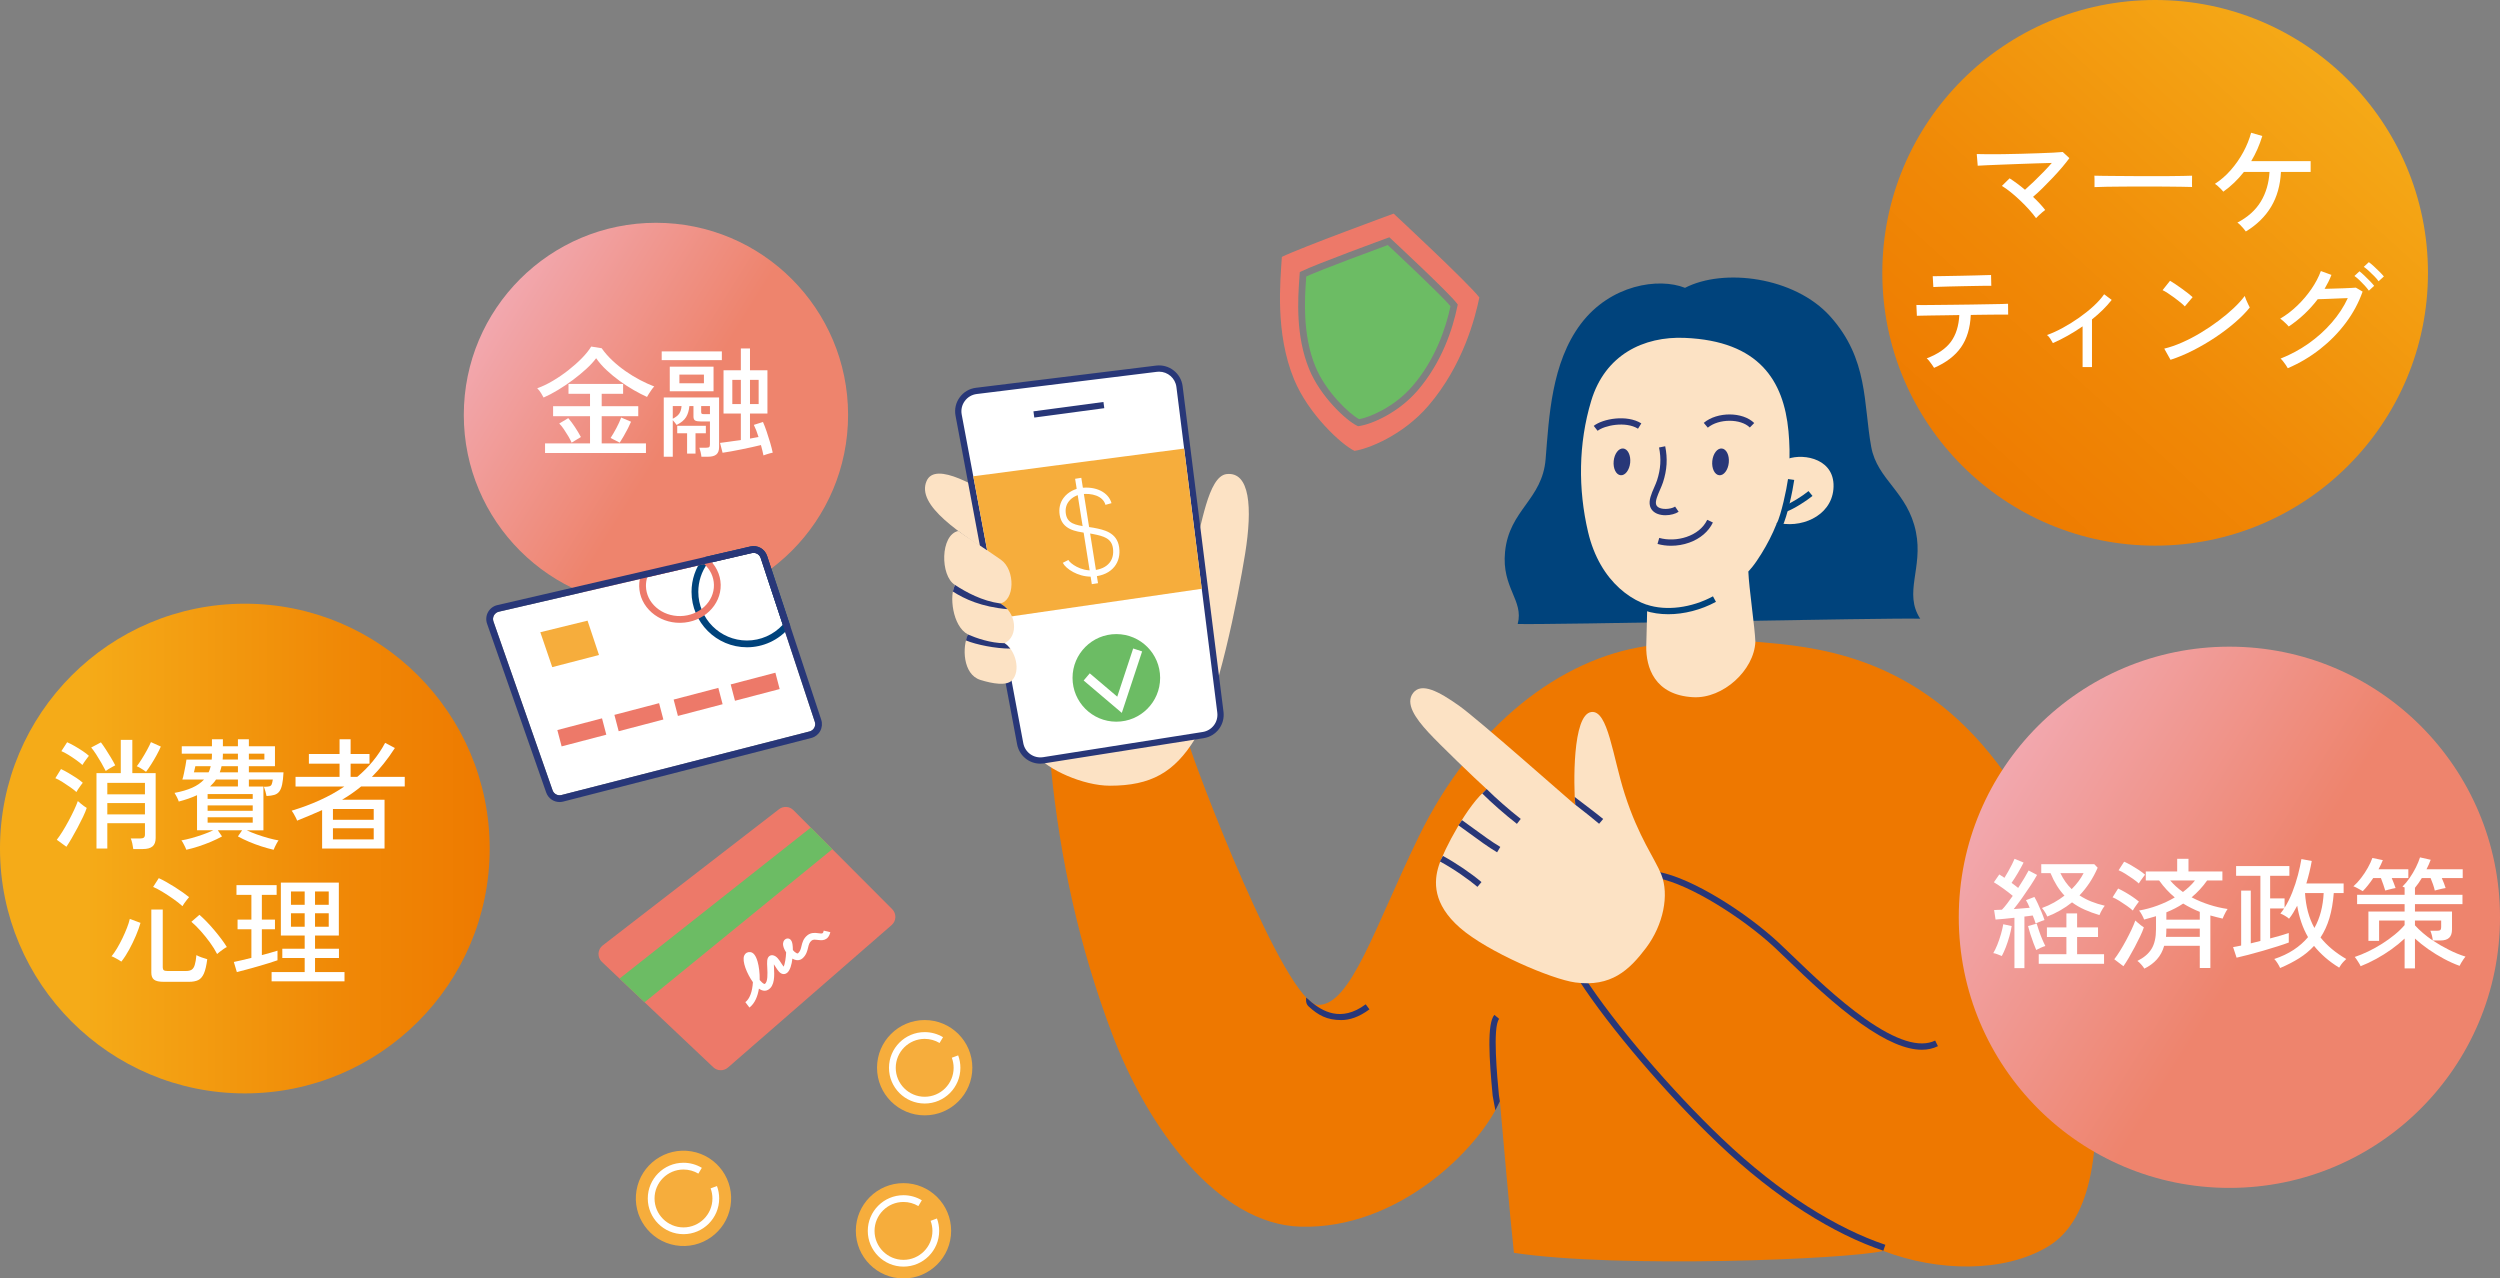
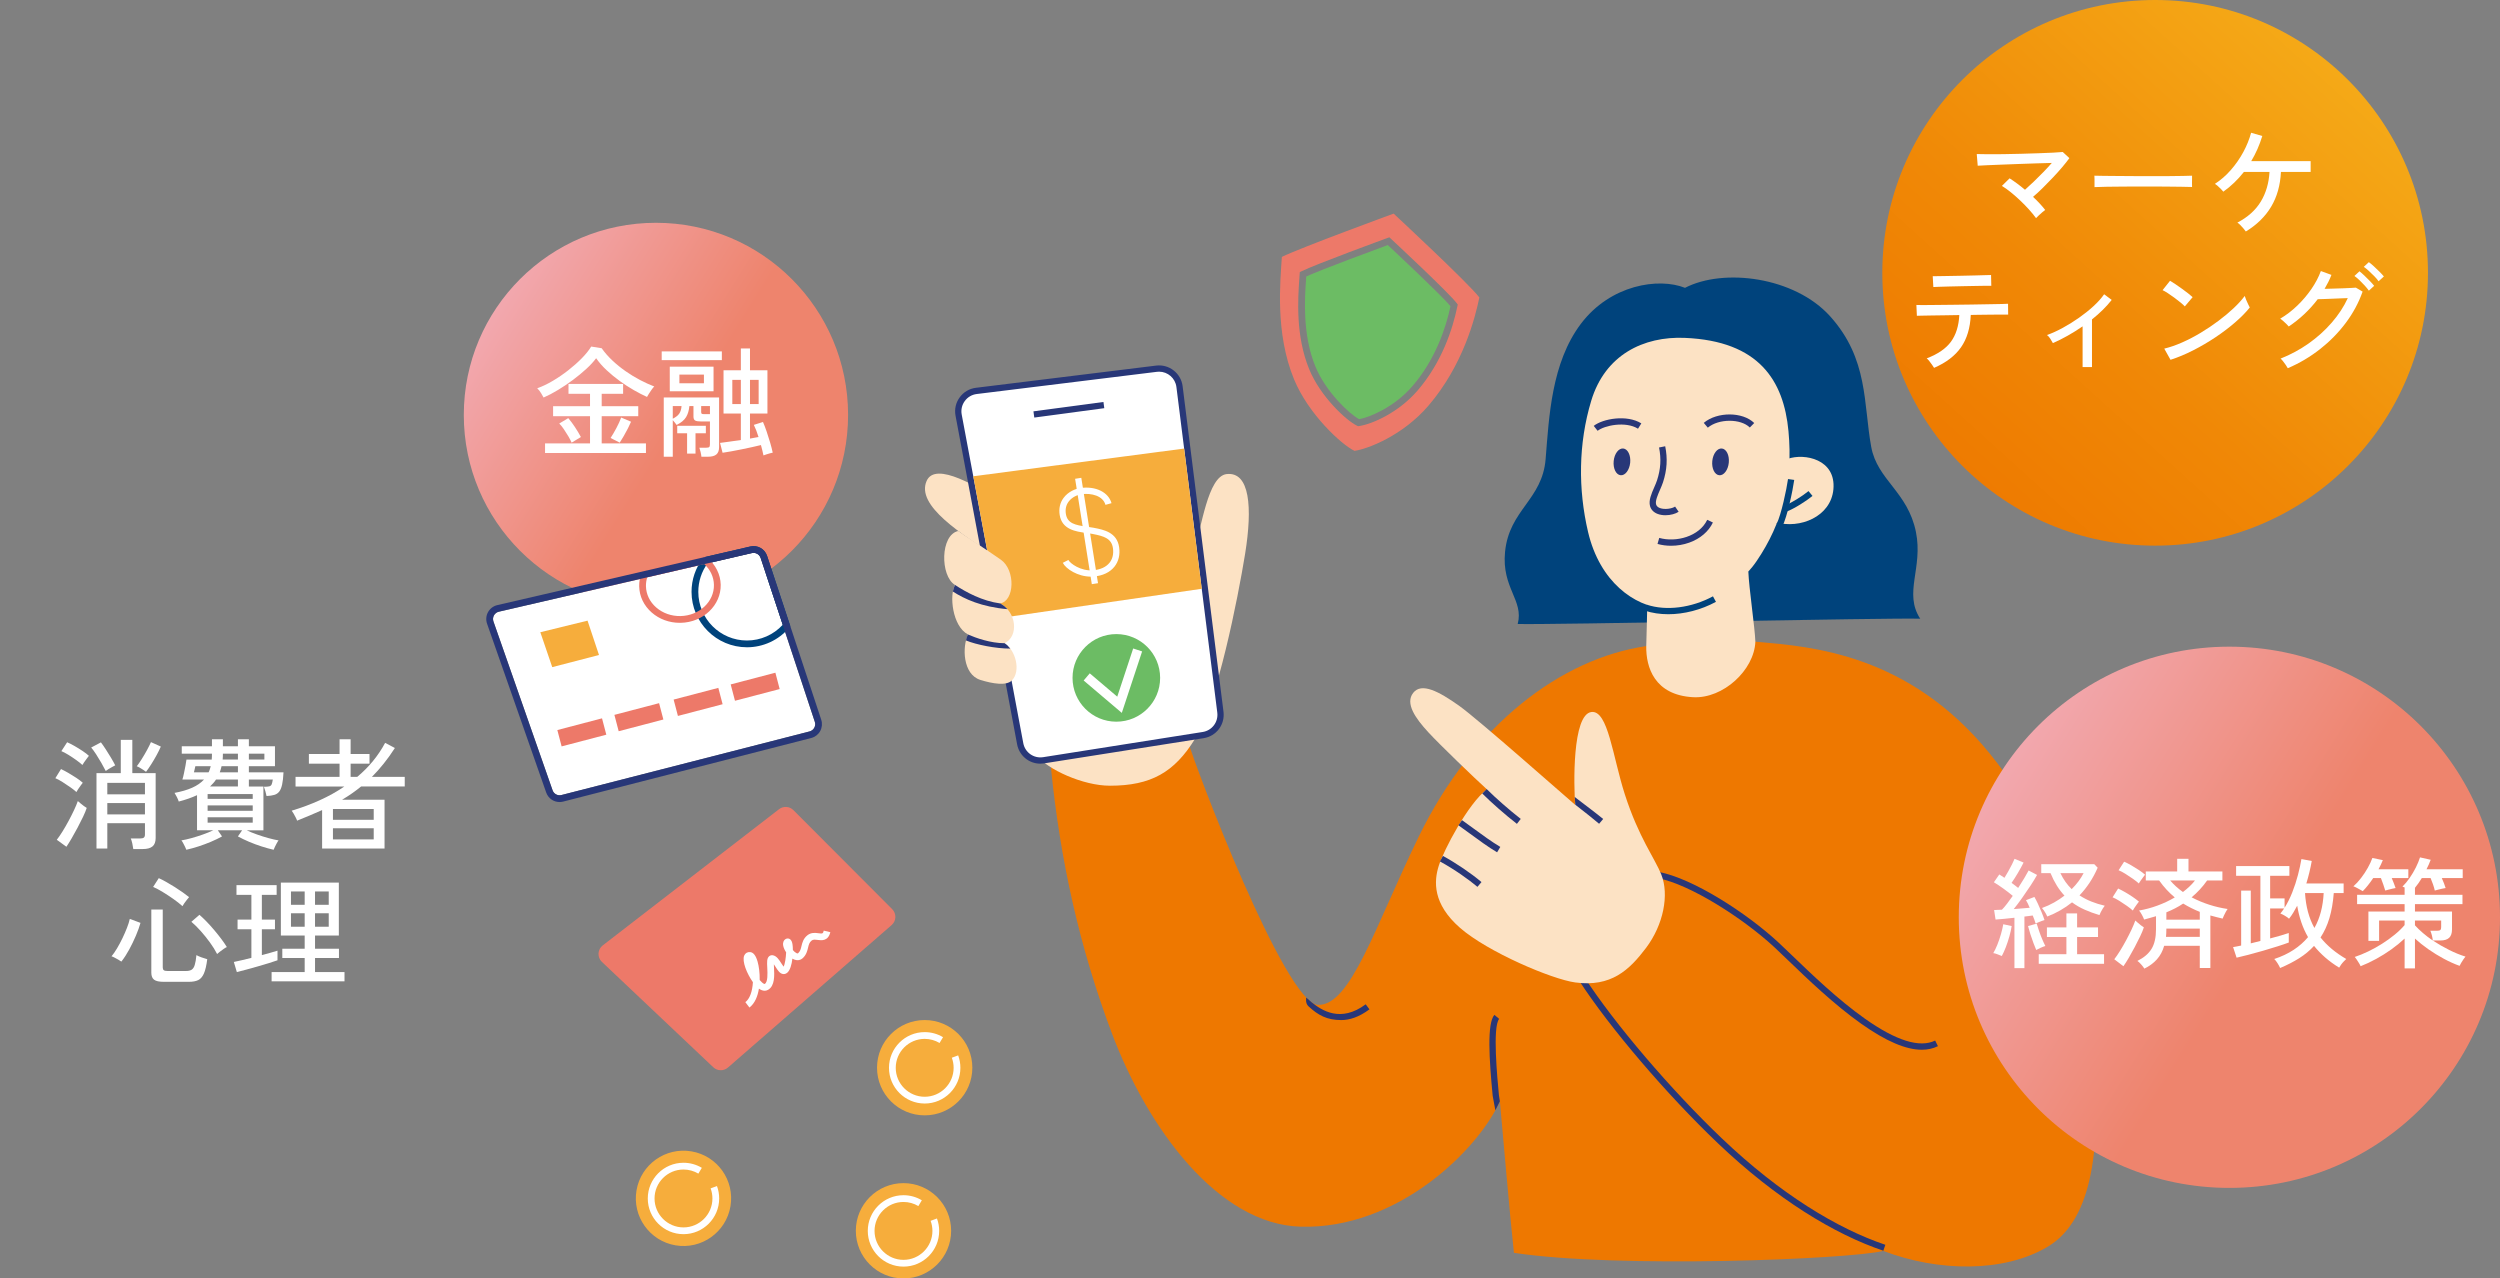
<svg xmlns="http://www.w3.org/2000/svg" xmlns:xlink="http://www.w3.org/1999/xlink" id="_レイヤー_2" width="414" height="211.711" viewBox="0 0 414 211.711">
  <rect x="0" y="0" width="414" height="211.711" fill="#808080" stroke="none" />
  <defs>
    <linearGradient id="_名称未設定グラデーション_141" x1="122.749" y1="77.526" x2="72.911" y2="46.429" gradientUnits="userSpaceOnUse">
      <stop offset=".215" stop-color="#ee846d" />
      <stop offset="1" stop-color="#f3b2c1" />
    </linearGradient>
    <linearGradient id="_名称未設定グラデーション_93" x1="0" y1="140.52" x2="81.093" y2="140.52" gradientUnits="userSpaceOnUse">
      <stop offset=".176" stop-color="#f5ab18" />
      <stop offset=".703" stop-color="#f08806" />
      <stop offset="1" stop-color="#ee7a00" />
    </linearGradient>
    <linearGradient id="_名称未設定グラデーション_3" x1="394.297" y1="3.79" x2="324.825" y2="80.661" gradientUnits="userSpaceOnUse">
      <stop offset=".07" stop-color="#f5ab18" />
      <stop offset=".664" stop-color="#f08806" />
      <stop offset="1" stop-color="#ee7a00" />
    </linearGradient>
    <linearGradient id="_名称未設定グラデーション_141-2" x1="389.08" y1="164.315" x2="318.888" y2="120.517" xlink:href="#_名称未設定グラデーション_141" />
  </defs>
  <g id="design">
    <circle cx="108.624" cy="68.713" r="31.819" fill="url(#_名称未設定グラデーション_141)" />
    <path d="M90.02,65.835c-.093-.186-.235-.435-.428-.747-.193-.312-.402-.574-.628-.787.823-.292,1.68-.7,2.569-1.225s1.749-1.112,2.579-1.763,1.577-1.314,2.241-1.991c.664-.678,1.182-1.321,1.554-1.933l1.732.279c.491.704,1.079,1.377,1.763,2.021s1.421,1.241,2.211,1.792c.79.552,1.594,1.04,2.41,1.465s1.59.776,2.32,1.055c-.133.134-.279.312-.438.538-.159.227-.309.448-.448.667-.139.22-.242.396-.309.528-.677-.306-1.404-.681-2.181-1.125-.776-.445-1.551-.946-2.32-1.504-.771-.558-1.497-1.155-2.181-1.793-.685-.638-1.266-1.301-1.743-1.991-.412.558-.953,1.145-1.623,1.763-.671.617-1.411,1.228-2.221,1.832-.811.604-1.634,1.158-2.47,1.663-.837.505-1.634.923-2.391,1.255ZM90.259,75.017v-1.593h7.449v-4.502h-6.115v-1.653h6.115v-2.051h-3.565v-1.634h9.043v1.634h-3.546v2.051h6.055v1.653h-6.055v4.502h7.33v1.593h-16.711ZM94.66,73.304c-.119-.292-.299-.641-.537-1.046-.239-.404-.492-.803-.757-1.194-.267-.392-.519-.7-.757-.927l1.493-.896c.385.451.757.949,1.115,1.493.358.545.684,1.089.977,1.634l-1.534.936ZM102.627,73.304l-1.514-.776c.306-.465.628-1.016.967-1.653.338-.638.601-1.215.786-1.732l1.634.696c-.133.319-.306.688-.519,1.105-.212.419-.438.834-.677,1.245-.239.412-.465.783-.678,1.115Z" fill="#fff" />
    <path d="M109.579,59.641v-1.454h9.959v1.454h-9.959ZM109.918,75.634v-9.819h9.162v8.227c0,.558-.149.963-.448,1.215s-.761.378-1.385.378h-1.095c-.014-.198-.057-.454-.13-.767-.073-.312-.143-.555-.209-.727h1.135c.252,0,.419-.036.498-.109.08-.073.12-.229.12-.469v-3.764h-1.414c-.505,0-.851-.054-1.036-.16-.187-.105-.279-.331-.279-.677v-1.713h-.677c-.066.73-.249,1.341-.548,1.832-.299.492-.82.924-1.563,1.295-.093-.133-.192-.266-.299-.398s-.219-.266-.339-.398v6.055h-1.493ZM110.913,64.799v-4.083h7.25v4.083h-7.25ZM111.411,69.34c.519-.265.88-.554,1.086-.866.206-.312.328-.72.368-1.225h-1.454v2.091ZM113.782,75.116v-3.366h-1.633v-1.234h4.74v1.234h-1.713v3.366h-1.395ZM112.507,63.465h4.063v-1.435h-4.063v1.435ZM116.65,68.583h.917v-1.334h-1.454v.956c0,.159.029.263.09.309.06.047.209.069.447.069ZM126.43,75.415c-.054-.239-.113-.505-.18-.797s-.146-.598-.239-.916c-.438.106-.939.223-1.504.349s-1.145.249-1.742.368c-.598.12-1.169.229-1.713.329-.545.1-1.01.176-1.395.229l-.418-1.633c.371-.04.866-.106,1.483-.199.618-.093,1.271-.186,1.962-.279v-4.382h-2.868v-7.17h2.868v-3.605h1.514v3.605h2.889v7.17h-2.889v4.144c.266-.053.515-.1.747-.14s.455-.08.667-.119c-.238-.771-.497-1.441-.776-2.012l1.514-.479c.199.452.401.979.607,1.584.206.604.398,1.212.578,1.822.179.61.321,1.168.428,1.673-.106.013-.259.05-.458.109s-.398.12-.598.18-.358.116-.478.169ZM121.271,66.91h1.414v-4.003h-1.414v4.003ZM124.198,66.91h1.435v-4.003h-1.435v4.003Z" fill="#fff" />
    <path d="M124.795,91.555c-.094,0-.189.011-.285.033l-41.904,9.709c-.348.081-.635.298-.807.611-.172.313-.202.672-.084,1.009l9.789,27.947c.215.613.851.954,1.48.792l41.079-10.53c.337-.086.614-.302.781-.607.167-.305.199-.655.09-.985l-8.964-27.127c-.172-.52-.649-.853-1.174-.853Z" fill="#fff" />
    <path d="M279.038,47.666c6.407-3.315,18.136-1.829,24.031,4.711,6.369,7.067,5.497,14.471,6.805,21.626,1.005,5.495,6.052,7.421,7.403,14.08,1.216,5.992-2.081,10.099.711,14.374-5.06-.174-61.945,1.047-66.656.872,1.047-3.926-2.693-5.963-2.094-11.953.698-6.98,6.164-8.583,6.718-15.355.567-6.936.94-15.926,5.857-22.422,4.886-6.456,12.863-7.678,17.226-5.933Z" fill="#00437c" />
    <path d="M291.116,106.296c8.88.787,24.958,1.986,38.389,18.496,13.698,16.839,16.228,36.731,17.275,50.603,1.047,13.872.037,26.458-7.678,31.06-7.306,4.358-18.235,4.144-27.221.698-5.758,1.396-43.929,2.923-61.173.315-.698-6.456-1.786-19.161-2.326-25.094-3.593,8.027-16.925,21.227-32.996,20.765-13.654-.393-25.302-16.228-31.247-31.997-5.374-14.253-8.581-28.727-10.108-44.082,3.664-.698,18.147-3.315,22.684-4.362,1.221,4.362,16.135,43.536,21.544,43.711,5.409.174,9.397-12.866,16.67-27.832,9.074-18.671,23.668-29.535,37.691-31.583,9.335-1.363,16.231-.899,18.496-.698Z" fill="#ee7800" />
    <path d="M222.101,168.924c-2.346,0-3.809-.788-5.421-2.283-.573-.531-.362-1.44-.362-1.44l.905.795c1.685,1.341,4.797,3.402,8.938.316l.621.833c-1.756,1.309-3.318,1.779-4.68,1.779Z" fill="#283778" />
    <path d="M247.634,183.865c-.024-.271-.413-2.043-.449-2.418-.583-6.098-.952-11.941.285-13.39l.791.675c-1.122,1.314-.308,9.821-.041,12.617.036.377.137.755.161,1.027l-.747,1.49Z" fill="#283778" />
    <path d="M318.241,173.837c-2.641,0-5.948-1.424-10.014-4.3-4.531-3.205-8.962-7.472-12.198-10.588-.873-.84-1.626-1.566-2.256-2.148-5.052-4.673-13.858-10.356-19.276-11.387l.194-1.021c5.674,1.081,14.517,6.77,19.788,11.646.637.589,1.394,1.319,2.271,2.163,3.212,3.093,7.611,7.329,12.078,10.488,5.17,3.657,9.085,4.876,11.636,3.623l.458.933c-.804.395-1.696.593-2.68.593Z" fill="#283778" />
    <path d="M311.881,207.121c-8.103-2.733-17.688-8.547-27.405-17.804-8.495-8.093-17.944-19.17-22.98-26.936l.872-.565c4.996,7.706,14.382,18.705,22.825,26.749,9.608,9.154,19.06,14.887,27.02,17.572l-.332.985Z" fill="#283778" />
    <path d="M279.038,55.954c12.253.523,16.347,7.067,17.133,15.443.785,8.376-.998,15.203-5.251,21.484-3.765,5.561-10.753,8.267-15.464,7.874-4.711-.393-10.507-4.277-12.476-12.673-1.658-7.067-1.607-14.631.523-21.703,2.284-7.585,8.62-10.721,15.535-10.426Z" fill="#fce2c4" />
    <path d="M296.085,75.977c2.72-.952,7.987.055,7.525,5.061-.418,4.531-5.558,6.609-9.566,5.444.442-2.369,1.489-7.891,2.041-10.505Z" fill="#fce2c4" />
    <path d="M295.144,87.223l-.935-.455c.778-1.599,1.641-5.692,1.886-7.438l1.029.144c-.26,1.854-1.144,6.028-1.981,7.748Z" fill="#00437c" />
    <path d="M295.775,84.748l-.353-.977c1.146-.414,3.063-1.622,4.067-2.448l.66.803c-.948.779-2.995,2.125-4.374,2.623Z" fill="#00437c" />
    <path d="M264.567,71.342l-.645-.815c1.516-1.201,5.494-1.904,7.883-.414l-.55.882c-2.055-1.282-5.567-.542-6.687.346Z" fill="#283778" />
    <path d="M282.813,70.822l-.669-.796c2.223-1.87,6.44-1.856,8.355.027l-.729.741c-1.521-1.496-5.162-1.482-6.957.027Z" fill="#283778" />
    <path d="M269.96,76.62c-.121,1.223-.831,2.153-1.586,2.079s-1.269-1.126-1.149-2.349c.121-1.223.831-2.153,1.586-2.079s1.269,1.126,1.149,2.349Z" fill="#283778" />
    <ellipse cx="284.921" cy="76.485" rx="2.225" ry="1.374" transform="translate(180.766 352.496) rotate(-84.352)" fill="#283778" />
    <path d="M275.803,85.324c-.434,0-.87-.063-1.265-.207-.676-.247-1.123-.701-1.293-1.313-.256-.922.224-2.024.689-3.089.185-.423.359-.823.476-1.185.604-1.873.705-3.546.329-5.426l1.019-.204c.414,2.063.303,3.898-.358,5.949-.133.411-.326.853-.512,1.281-.374.857-.798,1.829-.64,2.395.079.283.291.484.649.615.781.285,1.984.1,2.498-.251l.586.859c-.494.336-1.329.575-2.175.575Z" fill="#283778" />
    <path d="M276.73,90.379c-.772,0-1.534-.101-2.246-.303l.285-1c2.776.79,6.631-.224,7.947-2.995l.939.446c-.712,1.499-2.103,2.683-3.916,3.334-.96.344-1.993.518-3.008.518Z" fill="#283778" />
    <path d="M272.763,100.173c2.205-.684,14.474-4.768,16.762-5.517.107,2.74,1.087,9.299,1.164,11.604-.185,4.704-5.339,9.467-10.305,9.197-6.413-.349-7.824-4.972-7.765-8.463.026-1.528.174-5.475.144-6.82Z" fill="#fce2c4" />
    <path d="M276.266,101.715c-1.376,0-2.697-.196-3.892-.598l.331-.985c3.193,1.073,7.394.544,10.964-1.381l.493.915c-2.496,1.346-5.293,2.049-7.896,2.049Z" fill="#00437c" />
    <path d="M275.113,144.823c1.326,3.342.368,8.315-2.541,12.167-2.76,3.654-5.773,6.512-11.718,5.702-3.873-.527-14.502-5.052-19.066-9.035-4.564-3.983-4.346-7.712-3.527-10.29.83-2.614,4.855-10.291,7.967-12.656-1.929-1.743-7.771-7.353-9.71-9.461-2.137-2.324-3.859-4.772-2.49-6.515,1.369-1.743,4.191-.29,7.656,2.178,3.103,2.211,17.552,15,19.17,16.369-.249-3.112-.519-14.979,2.687-15.374,2.751-.338,3.517,7.376,5.529,13.631,2.303,7.158,5.006,10.668,6.043,13.283Z" fill="#fce2c4" />
    <path d="M264.812,136.418c-.961-.815-2.251-1.847-3.945-3.156l-.091-1.28c1.706,1.318,3.735,2.818,4.708,3.643l-.672.793Z" fill="#283778" />
    <path d="M251.199,136.432c-1.896-1.473-4.255-3.54-5.739-5.027l.736-.734c1.456,1.459,3.776,3.491,5.641,4.94l-.638.821Z" fill="#283778" />
    <path d="M247.921,141.144c-1.474-.874-3.089-2.06-4.513-3.106-.681-.5-1.323-.972-1.894-1.369l.593-.853c.582.404,1.23.88,1.916,1.384,1.405,1.032,2.997,2.201,4.428,3.049l-.53.894Z" fill="#283778" />
    <path d="M244.662,146.863c-1.364-1.159-3.812-2.909-6.208-4.208l.495-.914c2.165,1.174,4.671,2.873,6.386,4.33l-.673.792Z" fill="#283778" />
    <path d="M203.128,78.508c3.829-.436,4.319,5.453,3.054,13.261-1.17,7.222-4.578,24.595-8.31,30.624-3.403,5.497-7.263,7.721-14.069,7.721-4.45,0-10.329-2.687-12.161-5.043-.916-3.795-4.525-24.468-5.899-32.386-6.805-4.362-14.047-8.986-12.302-13.022,1.477-3.416,8.637,1.112,12.694,3.533,0,.131,29.838,7.263,31.671,7.525,1.178-3.141,2.177-11.856,5.322-12.215Z" fill="#fce2c4" />
    <path d="M161.682,64.733l29.845-3.677c1.866-.23,3.566,1.094,3.8,2.959l6.77,53.92c.229,1.827-1.033,3.506-2.851,3.793l-26.419,4.172c-1.823.288-3.543-.926-3.883-2.74l-10.196-54.416c-.362-1.933.982-3.772,2.934-4.012Z" fill="#fff" />
    <path d="M172.279,126.464c-1.864,0-3.492-1.313-3.847-3.207l-10.196-54.416c-.202-1.078.043-2.158.691-3.043.647-.885,1.603-1.446,2.691-1.58l29.845-3.677c2.146-.264,4.11,1.266,4.379,3.41l6.77,53.92c.266,2.118-1.177,4.038-3.286,4.371l-26.419,4.172c-.211.033-.421.05-.628.05ZM191.946,61.551c-.117,0-.235.007-.355.022l-29.845,3.677c-.8.099-1.503.511-1.979,1.162-.476.651-.656,1.446-.508,2.238l10.196,54.416c.29,1.548,1.736,2.569,3.291,2.322l26.419-4.172c1.551-.245,2.612-1.657,2.417-3.215l-6.77-53.92c-.183-1.458-1.432-2.53-2.866-2.53Z" fill="#283778" />
    <rect x="171.156" y="67.336" width="11.696" height="1.039" transform="translate(-7.444 24.11) rotate(-7.632)" fill="#283778" />
    <polygon points="196.093 74.281 161.174 78.87 165.573 102.352 199.008 97.502 196.093 74.281" fill="#f6ad3c" />
    <path d="M180.651,95.492c-2.168,0-4.136-1.279-4.654-2.288l.925-.474c.301.586,2.053,1.875,4.085,1.709,1.215-.1,2.161-.532,2.735-1.252.503-.63.696-1.465.56-2.416-.231-1.619-1.524-1.991-3.326-2.341l-.136-.026c-.306-.06-.642-.105-.997-.153-1.674-.227-3.967-.538-4.358-2.963-.171-1.062.051-2.044.643-2.838.772-1.037,1.978-1.529,2.849-1.643,2.494-.328,4.588.708,5.091,2.518l-1.002.278c-.42-1.514-2.344-1.976-3.954-1.765-.63.083-1.571.456-2.15,1.234-.426.572-.577,1.262-.45,2.052.25,1.549,1.537,1.837,3.472,2.099.37.05.72.098,1.056.163l.135.026c1.605.311,3.803.738,4.157,3.214.177,1.242-.091,2.353-.777,3.212-.757.949-1.954,1.516-3.462,1.639-.147.012-.295.018-.441.018Z" fill="#fff" />
    <rect x="179.416" y="79.097" width="1.039" height="17.668" transform="translate(-11.549 29.259) rotate(-9.008)" fill="#fff" />
    <path d="M158.689,87.931c-2.991.632-3.023,7.437-.537,8.942-.96,1.614-.48,6.834,2.159,8.201-.982,1.996-.906,6.603,2.041,7.522,2.028.633,4.317,1.009,5.22.081,1.527-1.57.613-5.028-1.22-6.163,2.399-1.134,1.991-5.191-.742-6.587,2.41-.393,2.593-5.507.131-7.241-2.404-1.693-6.287-4.166-7.054-4.754Z" fill="#fce2c4" />
    <path d="M166.835,100.88c-4.287-.377-7.103-1.672-9.041-2.924,0,0,.092-.438.139-.58.044-.13.219-.503.219-.503,1.847,1.194,4.44,2.644,7.53,3.066,0,0,.54.365.707.504.12.1.446.437.446.437Z" fill="#283778" />
    <path d="M167.307,107.409c-2.414,0-5.626-.64-7.335-1.349-.002-.356.326-.987.326-.987,1.349.587,3.754,1.441,6.056,1.441,0,0,.306.203.443.334.174.167.511.561.511.561Z" fill="#283778" />
    <circle cx="184.865" cy="112.258" r="7.253" fill="#6cbc64" />
    <polygon points="185.771 118.054 179.454 112.693 180.462 111.504 185.017 115.369 187.654 107.387 189.135 107.876 185.771 118.054" fill="#fff" />
    <circle cx="149.617" cy="203.819" r="7.892" fill="#f6ad3c" />
    <path d="M149.617,209.752c-3.26,0-5.913-2.653-5.913-5.913s2.653-5.913,5.913-5.913c1.073,0,2.124.29,3.039.84l-.576.96c-.741-.445-1.593-.68-2.463-.68-2.643,0-4.793,2.15-4.793,4.793s2.15,4.793,4.793,4.793,4.793-2.15,4.793-4.793c0-.575-.101-1.137-.299-1.67l1.049-.39c.245.659.369,1.352.369,2.061,0,3.26-2.653,5.913-5.913,5.913Z" fill="#fff" />
    <circle cx="153.128" cy="176.811" r="7.892" fill="#f6ad3c" />
    <path d="M153.128,182.744c-3.26,0-5.913-2.653-5.913-5.913s2.653-5.913,5.913-5.913c1.073,0,2.124.29,3.039.84l-.576.96c-.742-.445-1.593-.68-2.463-.68-2.643,0-4.793,2.15-4.793,4.793s2.15,4.793,4.793,4.793,4.793-2.15,4.793-4.793c0-.575-.101-1.137-.299-1.67l1.05-.39c.245.659.369,1.352.369,2.061,0,3.26-2.653,5.913-5.913,5.913Z" fill="#fff" />
    <circle cx="113.185" cy="198.446" r="7.892" transform="translate(-101.348 276.978) rotate(-80.407)" fill="#f6ad3c" />
    <path d="M113.185,204.379c-3.26,0-5.913-2.653-5.913-5.913s2.653-5.913,5.913-5.913c1.073,0,2.124.29,3.039.84l-.576.96c-.742-.445-1.593-.68-2.463-.68-2.643,0-4.793,2.15-4.793,4.793s2.15,4.793,4.793,4.793,4.793-2.15,4.793-4.793c0-.575-.101-1.137-.299-1.67l1.049-.39c.245.659.369,1.352.369,2.061,0,3.26-2.653,5.913-5.913,5.913Z" fill="#fff" />
    <path d="M123.694,107.188c-5.059,0-9.175-4.116-9.175-9.175,0-2.029.65-3.953,1.881-5.563l.122-.16,7.735-1.792c1.196-.277,2.39.393,2.775,1.56l3.853,11.659-.204.24c-1.748,2.054-4.295,3.232-6.987,3.232ZM117.172,93.289c-1.003,1.381-1.532,3.01-1.532,4.724,0,4.442,3.613,8.055,8.055,8.055,2.26,0,4.403-.946,5.928-2.605l-3.653-11.055c-.203-.613-.83-.966-1.459-.82l-7.339,1.7Z" fill="#00437c" />
    <path d="M112.571,103.14c-1.738,0-3.38-.6-4.639-1.699-1.31-1.143-2.049-2.687-2.082-4.347-.015-.751.117-1.489.393-2.194l.108-.275,10.558-2.437.213.176c1.381,1.138,2.192,2.765,2.225,4.467.067,3.406-2.906,6.236-6.627,6.308l-.011-.56.011.56c-.049,0-.099.001-.148.001ZM107.189,95.581c-.155.484-.229.984-.219,1.492.026,1.34.629,2.592,1.699,3.525,1.085.946,2.517,1.45,4.029,1.422,3.104-.061,5.584-2.379,5.53-5.167-.026-1.309-.596-2.523-1.613-3.447l-9.425,2.175Z" fill="#ed7969" />
    <path d="M92.665,132.818c-.981,0-1.878-.612-2.218-1.583l-9.789-27.947c-.221-.633-.163-1.332.16-1.919.323-.587.883-1.01,1.536-1.162l41.904-9.709c1.196-.277,2.39.393,2.775,1.56l8.964,27.127c.205.619.142,1.302-.17,1.874-.313.572-.854.993-1.485,1.154l-41.079,10.53c-.2.051-.4.076-.597.076ZM124.795,91.555c-.094,0-.189.011-.285.033l-41.904,9.709c-.348.081-.635.298-.807.611-.172.313-.202.672-.084,1.009l9.789,27.947c.215.613.851.954,1.48.792l41.079-10.53c.337-.086.614-.302.781-.607.167-.305.199-.655.09-.985l-8.964-27.127c-.172-.52-.649-.853-1.174-.853Z" fill="#283778" />
    <polygon points="89.478 104.697 97.297 102.779 99.193 108.468 91.451 110.477 89.478 104.697" fill="#f6ad3c" />
    <rect x="92.525" y="119.879" width="7.65" height="2.799" transform="translate(-27.593 28.381) rotate(-14.682)" fill="#ed7969" />
    <rect x="101.974" y="117.367" width="7.65" height="2.799" transform="translate(-26.647 30.693) rotate(-14.682)" fill="#ed7969" />
    <rect x="111.784" y="114.834" width="7.65" height="2.799" transform="translate(-25.685 33.097) rotate(-14.682)" fill="#ed7969" />
    <rect x="121.233" y="112.322" width="7.65" height="2.799" transform="translate(-24.74 35.411) rotate(-14.682)" fill="#ed7969" />
    <path d="M131.386,134.156l16.363,16.402c.737.738.694,1.946-.093,2.631l-27.113,23.6c-.699.609-1.747.587-2.421-.05l-18.445-17.448c-.803-.76-.739-2.058.137-2.734l29.195-22.554c.718-.555,1.736-.489,2.377.153Z" fill="#ed7969" />
-     <polygon points="102.597 162.053 134.267 137.044 137.834 140.62 106.745 165.977 102.597 162.053" fill="#6cbc64" />
    <path d="M124.105,166.85l-.675-.893c.715-.54,1.162-1.733,1.251-3.31-.965-1.352-1.849-3.459-1.438-4.412.172-.398.54-.611.985-.569.539.051.943.573,1.234,1.599.213.751.366,1.864.342,3.028.129.155.262.295.398.412.259.225.41.254.436.238.541-.321.469-1.739.421-2.678-.049-.948-.081-1.574.311-1.909.177-.152.406-.207.645-.158.612.128,1.003.744,1.38,1.339.107.168.251.396.367.541.228-.421.385-1.474.423-2.37-.247-.368-.423-.762-.487-1.103-.11-.589.139-.896.297-1.027.198-.164.452-.211.678-.126.39.147.506.574.563.93.038.234.062.566.065.949.171.206.37.39.574.496.207.106.264.054.295.025.354-.325.442-.7.554-1.173.131-.555.295-1.246.987-1.801.615-.493,1.317-.403,1.83-.336.661.085.746.096.873-.433l1.089.261c-.361,1.506-1.452,1.366-2.104,1.282-.461-.059-.755-.086-.987.1-.392.314-.482.698-.597,1.185-.125.527-.28,1.182-.886,1.74-.356.327-.818.419-1.303.257-.136-.045-.271-.11-.403-.19-.118.988-.382,1.958-.87,2.353-.265.215-.529.226-.703.197-.52-.085-.851-.606-1.201-1.158-.078-.123-.186-.292-.296-.448.005.173.015.358.023.519.069,1.35.155,3.031-.967,3.698-.27.16-.808.329-1.529-.187-.204,1.272-.679,2.454-1.576,3.132Z" fill="#fff" />
    <path d="M229.815,40.582c-1.827.671-10.87,4.005-13.499,5.206l-.029.42c-.223,3.213-.638,9.193,1.556,14.52,1.694,4.113,5.551,7.789,7.231,8.691,1.708-.311,5.827-1.973,8.861-5.516,3.778-4.412,5.492-9.565,6.267-13.198-1.582-1.891-8.929-8.763-10.386-10.123Z" fill="#6cbc64" />
    <path d="M230.791,35.374s-15.32,5.604-18.514,7.168c-.258,4.055-1.147,12.59,2.02,20.281,2.367,5.748,7.854,10.821,10.01,11.84,2.206-.313,8.008-2.536,12.253-7.493,5.68-6.632,7.702-14.409,8.421-17.912-1.744-2.317-14.191-13.884-14.191-13.884ZM241.352,50.674c-.775,3.774-2.543,9.259-6.567,13.958-3.227,3.768-7.676,5.633-9.722,5.924l-.166.024-.152-.072c-1.77-.837-6.057-4.787-7.937-9.353-2.293-5.569-1.867-11.719-1.637-15.024.018-.266.071-1.068.071-1.068l.292-.143c2.442-1.196,13.74-5.332,14.22-5.507l.322-.118.251.234c.391.363,9.576,8.905,10.925,10.697l.152.202-.051.248Z" fill="#ed7969" />
-     <circle cx="40.546" cy="140.52" r="40.546" fill="url(#_名称未設定グラデーション_93)" />
    <circle cx="356.891" cy="45.18" r="45.18" fill="url(#_名称未設定グラデーション_3)" />
    <path d="M12.651,131.161c-.239-.226-.571-.488-.996-.787s-.863-.591-1.314-.876c-.451-.286-.843-.495-1.175-.628l.937-1.514c.371.173.779.389,1.225.647.444.259.879.527,1.305.807.425.278.783.551,1.075.816-.066.08-.176.223-.328.429-.153.206-.299.415-.438.627-.14.213-.236.372-.289.479ZM10.997,140.224l-1.593-1.155c.292-.372.607-.83.946-1.375.338-.544.673-1.125,1.005-1.742.332-.618.635-1.215.906-1.793.272-.577.481-1.078.628-1.504.106.094.252.22.438.379.186.159.375.309.567.448.192.139.349.242.468.309-.133.411-.335.903-.607,1.474-.272.571-.574,1.169-.906,1.793s-.66,1.215-.985,1.772c-.326.558-.614,1.022-.867,1.395ZM13.647,126.68c-.239-.226-.571-.491-.996-.797s-.863-.598-1.314-.877c-.451-.278-.844-.484-1.175-.617l.956-1.474c.345.146.75.352,1.215.617s.916.545,1.354.837c.438.292.783.558,1.035.797-.066.079-.176.222-.328.428-.153.206-.303.412-.448.617-.146.206-.246.362-.299.469ZM17.511,127.675c-.199-.398-.441-.846-.728-1.344-.285-.498-.577-.977-.876-1.435s-.567-.826-.807-1.105l1.613-.856c.252.332.524.724.816,1.176.292.451.578.909.856,1.374.279.465.511.883.697,1.255-.106.053-.263.136-.468.249-.206.112-.412.232-.618.358s-.368.235-.487.328ZM22.072,140.602c-.026-.239-.079-.541-.159-.906-.079-.365-.166-.647-.259-.847h1.573c.279,0,.479-.05.598-.149s.18-.275.18-.527v-1.853h-6.234v4.202h-1.793v-12.488h4.023v-5.517h1.912v5.517h3.864v10.736c0,.637-.173,1.102-.518,1.394-.346.292-.884.438-1.613.438h-1.574ZM17.77,131.539h6.234v-1.892h-6.234v1.892ZM17.77,134.865h6.234v-1.872h-6.234v1.872ZM24.183,127.814c-.093-.079-.235-.183-.428-.309-.193-.126-.392-.249-.598-.368-.206-.12-.375-.199-.508-.239.239-.306.511-.7.816-1.186.306-.484.598-.982.876-1.493.279-.512.498-.953.657-1.325l1.634.737c-.173.412-.402.88-.688,1.404s-.584,1.032-.896,1.523c-.312.491-.601.91-.866,1.255Z" fill="#fff" />
    <path d="M30.856,140.721c-.04-.119-.109-.282-.209-.487-.1-.206-.206-.412-.318-.618-.113-.205-.209-.354-.289-.447.491-.08,1.049-.206,1.673-.379.624-.172,1.255-.371,1.893-.598.637-.226,1.208-.458,1.713-.697h-2.689v-5.815c-.89.411-1.898.764-3.027,1.056-.053-.186-.156-.432-.309-.737-.152-.305-.282-.537-.389-.697,1.143-.212,2.115-.498,2.918-.856.804-.358,1.457-.81,1.962-1.354h-3.585c.093-.278.183-.63.269-1.056.087-.425.17-.843.249-1.254.08-.412.133-.744.16-.996h4.183c.013-.146.022-.292.029-.438.007-.146.01-.299.01-.458v-.08h-4.999v-1.234h4.999v-1.155h1.812v1.155h2.49v-1.155h1.812v1.155h4.322v3.307h-4.322v1.016h5.736c-.04.836-.116,1.511-.229,2.021-.112.511-.272.899-.478,1.165-.206.266-.479.448-.816.548-.339.1-.768.163-1.285.189-.04-.213-.106-.481-.199-.807s-.173-.568-.239-.728c.398,0,.694-.022.887-.069s.325-.156.398-.329c.072-.172.136-.438.189-.797h-3.964v1.155h2.41v7.25h-2.769c.504.239,1.075.472,1.713.697.637.227,1.271.426,1.902.598.63.173,1.185.299,1.663.379-.08.093-.177.242-.289.447-.113.206-.22.412-.318.618-.1.205-.17.368-.21.487-.637-.146-1.308-.332-2.012-.558-.703-.226-1.391-.481-2.062-.767-.67-.285-1.284-.581-1.842-.886l.697-1.017h-4.023l.697,1.017c-.545.305-1.155.601-1.833.886-.677.285-1.364.541-2.062.767s-1.371.412-2.021.558ZM32.111,127.895h2.43c.08-.146.146-.306.199-.479.053-.172.106-.352.159-.537h-2.549c-.027.106-.066.285-.12.537-.053.253-.093.412-.119.479ZM34.381,132.296h7.47v-.797h-7.47v.797ZM34.381,134.268h7.47v-.896h-7.47v.896ZM34.381,136.239h7.47v-.896h-7.47v.896ZM34.78,130.244h4.621v-1.155h-3.625c-.133.213-.286.412-.458.598-.173.187-.353.372-.538.558ZM36.393,127.895h3.008v-1.016h-2.709c-.079.358-.179.696-.299,1.016ZM36.871,125.783h2.529v-.977h-2.49v.08c0,.159-.003.312-.01.458-.007.146-.017.292-.029.438ZM41.213,125.783h2.569v-.977h-2.569v.977Z" fill="#fff" />
    <path d="M53.342,140.522v-6.373c-.65.292-1.321.584-2.012.876-.69.293-1.4.585-2.131.877-.04-.133-.116-.309-.229-.528-.112-.219-.232-.438-.358-.657-.126-.219-.229-.375-.309-.468,1.634-.491,3.184-1.068,4.651-1.733,1.467-.663,2.824-1.42,4.072-2.271h-8.086v-1.593h7.29v-2.191h-5.079v-1.593h5.079v-2.45h1.832v2.45h3.127v1.593h-3.127v2.191h1.096c1.938-1.62,3.479-3.499,4.62-5.637l1.614.856c-.598.93-1.216,1.792-1.853,2.589-.638.797-1.288,1.527-1.952,2.191h5.438v1.593h-7.23c-.969.797-2.019,1.527-3.146,2.191h7.031v8.086h-10.338ZM55.135,135.762h6.752v-1.793h-6.752v1.793ZM55.135,139.008h6.752v-1.852h-6.752v1.852Z" fill="#fff" />
    <path d="M20.099,159.241c-.119-.093-.282-.195-.487-.309-.206-.112-.412-.226-.618-.339-.206-.112-.382-.188-.527-.229.292-.346.594-.78.906-1.305.312-.524.61-1.082.896-1.673.285-.591.537-1.169.757-1.733.219-.564.375-1.059.468-1.483l1.772.657c-.173.624-.425,1.328-.757,2.111s-.704,1.554-1.115,2.311c-.412.757-.844,1.421-1.295,1.991ZM27.09,162.588c-.743,0-1.268-.117-1.573-.349-.306-.232-.458-.621-.458-1.165v-10.457h1.892v9.58c0,.213.054.365.16.458.105.094.312.14.617.14h3.087c.385,0,.69-.069.916-.209s.398-.401.519-.787c.119-.385.212-.929.278-1.633.199.119.484.246.856.378.372.133.684.232.937.299-.133,1.05-.319,1.843-.558,2.381-.239.537-.555.899-.946,1.085s-.899.279-1.523.279h-4.203ZM30.217,150.06c-.425-.385-.93-.783-1.514-1.195-.584-.411-1.172-.797-1.763-1.155s-1.118-.637-1.583-.836l.936-1.454c.359.159.768.368,1.226.627s.926.538,1.404.837c.478.299.926.598,1.344.896.419.298.768.561,1.046.786-.093.106-.219.259-.378.458-.16.199-.306.396-.438.588s-.227.342-.279.448ZM35.953,157.986c-.318-.624-.717-1.265-1.195-1.922-.478-.657-.982-1.284-1.514-1.882s-1.049-1.108-1.553-1.534l1.334-1.155c.372.319.77.697,1.195,1.136.425.438.85.909,1.274,1.414s.816.996,1.175,1.474c.359.479.658.916.896,1.314-.133.054-.312.159-.537.319-.227.159-.442.318-.647.478-.206.159-.349.279-.429.358Z" fill="#fff" />
    <path d="M39.221,160.975l-.498-1.674c.358-.066.793-.162,1.305-.288.511-.126,1.045-.256,1.603-.389v-4.74h-2.29v-1.594h2.29v-4.103h-2.47v-1.613h6.652v1.613h-2.449v4.103h2.171v1.594h-2.171v4.282c.518-.133,1.002-.266,1.454-.398.451-.133.829-.246,1.135-.339v1.594c-.372.133-.847.289-1.424.468-.578.18-1.192.362-1.843.548-.65.187-1.281.362-1.892.527-.611.167-1.136.303-1.573.409ZM44.977,162.508v-1.533h5.478v-2.331h-3.705v-1.533h3.705v-2.191h-3.944v-8.764h9.601v8.764h-3.943v2.191h3.963v1.533h-3.963v2.331h4.88v1.533h-12.07ZM48.184,149.84h2.271v-2.21h-2.271v2.21ZM48.184,153.465h2.271v-2.23h-2.271v2.23ZM52.167,149.84h2.271v-2.21h-2.271v2.21ZM52.167,153.465h2.271v-2.23h-2.271v2.23Z" fill="#fff" />
    <path d="M337.17,36.125c-.318-.438-.704-.91-1.155-1.415-.451-.504-.937-1.002-1.454-1.493s-1.039-.949-1.563-1.375c-.524-.425-1.02-.776-1.483-1.055l1.274-1.255c.398.252.816.541,1.255.866.438.325.869.667,1.294,1.025.438-.385.92-.829,1.444-1.334s1.053-1.029,1.584-1.574c.53-.544,1.002-1.056,1.414-1.533-.718.014-1.541.037-2.47.069-.93.033-1.896.067-2.898.1-1.003.033-1.965.07-2.888.109-.923.04-1.74.073-2.45.1-.71.027-1.231.054-1.563.08l-.159-1.932c.411.013.999.023,1.763.029.764.007,1.62.004,2.569-.01.949-.013,1.929-.033,2.938-.06s1.982-.057,2.918-.09c.937-.033,1.76-.066,2.47-.1s1.238-.069,1.584-.109l1.095,1.016c-.305.425-.693.916-1.165,1.474-.471.558-.989,1.136-1.554,1.733s-1.128,1.175-1.692,1.732-1.099,1.05-1.604,1.475c.797.743,1.467,1.467,2.012,2.171-.119.079-.279.206-.479.378-.198.173-.395.349-.587.528-.192.179-.342.328-.448.448Z" fill="#fff" />
    <path d="M346.851,30.985v-1.334c0-.252-.007-.438-.021-.558.332.014.83.023,1.494.029.664.007,1.438.014,2.32.021s1.819.014,2.809.02c.988.007,1.979.01,2.968.01s1.922-.003,2.798-.01c.877-.006,1.646-.017,2.311-.029.664-.014,1.155-.026,1.474-.04v.438c0,.238-.003.508-.01.807s-.003.508.01.627c-.411-.013-1.022-.026-1.832-.04-.811-.013-1.736-.022-2.778-.029-1.043-.007-2.128-.011-3.257-.011s-2.23.004-3.307.011c-1.075.007-2.048.017-2.917.029-.87.014-1.558.033-2.062.06Z" fill="#fff" />
    <path d="M371.907,38.335c-.094-.133-.223-.299-.389-.497-.166-.199-.339-.389-.518-.568-.18-.179-.343-.315-.488-.408,1.726-.902,3.018-2.062,3.874-3.476s1.338-3.051,1.444-4.909h-4.243c-.491.624-1.022,1.212-1.593,1.763-.571.551-1.176,1.052-1.812,1.503-.094-.119-.223-.265-.389-.438s-.342-.339-.528-.498c-.186-.159-.345-.279-.478-.358.969-.624,1.855-1.397,2.659-2.32.803-.923,1.49-1.915,2.062-2.978.57-1.062.995-2.118,1.274-3.167l1.853.537c-.452,1.487-1.062,2.875-1.833,4.163h9.84v1.793h-4.92c-.106,2.204-.647,4.123-1.623,5.756s-2.374,3.001-4.192,4.103Z" fill="#fff" />
    <path d="M320.28,60.919c-.079-.133-.192-.306-.338-.518-.146-.213-.299-.419-.459-.618-.159-.199-.299-.345-.418-.438,1.846-.704,3.184-1.624,4.014-2.759.829-1.136,1.291-2.605,1.384-4.412-.836.014-1.649.027-2.439.04-.79.014-1.508.023-2.151.03-.645.007-1.182.017-1.613.029-.432.014-.707.021-.826.021l-.08-1.793c.106.014.444.02,1.016.02s1.295-.006,2.171-.02c.877-.013,1.826-.023,2.849-.03,1.022-.006,2.048-.02,3.077-.039,1.029-.021,1.981-.037,2.858-.05.876-.014,1.604-.026,2.181-.04.578-.014.92-.026,1.026-.04l.02,1.793h-.896c-.478,0-1.082.003-1.812.01s-1.527.017-2.39.029c-.187,0-.369.004-.548.011-.18.007-.362.01-.548.01-.093,2.164-.631,3.95-1.613,5.357-.983,1.408-2.47,2.543-4.462,3.406ZM320.16,47.534l-.1-1.793c.106,0,.398-.003.876-.01.479-.006,1.065-.017,1.763-.029.697-.014,1.431-.026,2.201-.04.77-.014,1.504-.03,2.201-.05.697-.021,1.284-.036,1.763-.05.478-.013.763-.02.856-.02l.04,1.792c-.12-.013-.419-.017-.896-.01-.479.007-1.06.017-1.743.029-.684.014-1.401.027-2.151.04-.75.014-1.471.03-2.161.05-.69.021-1.274.037-1.752.05-.479.014-.777.027-.896.04Z" fill="#fff" />
    <path d="M344.878,60.779v-6.732c-.81.558-1.633,1.073-2.47,1.544-.836.472-1.653.88-2.45,1.225-.119-.226-.266-.471-.438-.736-.173-.266-.353-.465-.538-.598.85-.306,1.729-.707,2.64-1.205.909-.498,1.799-1.053,2.669-1.663.869-.61,1.666-1.248,2.39-1.912s1.312-1.321,1.763-1.972l1.255.936c-.89,1.129-1.979,2.205-3.267,3.227v7.888h-1.554Z" fill="#fff" />
    <path d="M361.808,50.741c-.146-.159-.375-.369-.688-.628-.312-.259-.654-.524-1.025-.797-.372-.271-.734-.524-1.086-.757-.352-.231-.647-.401-.886-.508l1.234-1.554c.239.134.534.319.887.559.352.238.714.491,1.085.757.372.266.718.524,1.036.776s.564.458.737.617l-1.295,1.534ZM359.438,59.584l-1.036-1.852c.943-.226,1.933-.568,2.968-1.026,1.036-.458,2.062-.992,3.077-1.604,1.016-.61,1.988-1.265,2.918-1.962.93-.696,1.77-1.396,2.52-2.101s1.364-1.381,1.843-2.032c.04.146.112.349.219.607.106.26.22.512.339.757.119.246.212.429.278.548-.637.797-1.447,1.62-2.43,2.47-.982.851-2.064,1.67-3.246,2.46-1.183.79-2.41,1.511-3.685,2.161-1.275.65-2.53,1.175-3.765,1.573Z" fill="#fff" />
    <path d="M378.858,60.979c-.066-.133-.173-.306-.318-.518-.146-.213-.299-.422-.459-.628-.159-.205-.298-.354-.418-.448,1.646-.65,3.187-1.48,4.621-2.489,1.434-1.009,2.712-2.157,3.834-3.445s2.015-2.649,2.679-4.084c-.411.014-.866.03-1.364.05-.498.021-.989.04-1.474.061-.485.02-.916.036-1.295.05-.378.013-.66.02-.847.02-1.354,1.779-2.954,3.286-4.8,4.521-.08-.106-.209-.246-.389-.419-.179-.172-.361-.341-.548-.508-.186-.165-.345-.288-.478-.368.996-.584,1.938-1.305,2.828-2.161s1.673-1.779,2.351-2.769c.677-.989,1.195-1.975,1.554-2.958l1.752.638c-.146.386-.315.771-.508,1.155-.192.386-.401.771-.627,1.155.438-.013.926-.026,1.464-.04.538-.013,1.065-.029,1.583-.05.519-.02.973-.04,1.365-.06.391-.02.646-.036.767-.05l1.115.657c-.638,1.819-1.561,3.539-2.769,5.159s-2.633,3.073-4.272,4.361-3.423,2.344-5.348,3.167ZM392.282,48.132c-.187-.266-.419-.551-.697-.856-.279-.306-.568-.601-.867-.887-.298-.285-.574-.514-.826-.687l.837-.777c.212.159.478.392.796.697.319.306.631.614.937.926.306.312.538.575.697.787l-.876.797ZM393.896,46.578c-.187-.266-.426-.548-.718-.847s-.591-.587-.896-.866c-.306-.278-.585-.505-.837-.677l.837-.777c.226.159.497.386.816.678.318.292.634.594.946.906s.554.574.727.786l-.876.797Z" fill="#fff" />
    <circle cx="369.186" cy="151.902" r="44.814" fill="url(#_名称未設定グラデーション_141-2)" />
    <path d="M331.5,158.314c-.173-.066-.408-.159-.707-.279-.299-.119-.535-.186-.707-.199.226-.371.451-.839.677-1.403s.425-1.148.598-1.753c.172-.604.299-1.146.378-1.624l1.395.299c-.079.519-.206,1.086-.378,1.703-.173.618-.369,1.212-.588,1.783-.219.57-.441,1.062-.667,1.474ZM333.591,160.325v-8.346c-.584.066-1.152.127-1.703.18s-1.025.093-1.424.119l-.239-1.573c.187-.014.386-.023.598-.03.213-.006.445-.017.697-.029.266-.266.551-.601.856-1.006s.617-.833.937-1.285c-.438-.371-.946-.767-1.524-1.185-.577-.419-1.112-.773-1.603-1.066l.896-1.294c.133.079.27.166.409.259.139.093.288.192.447.299.199-.319.409-.674.628-1.065s.425-.777.617-1.155c.192-.379.335-.688.429-.927l1.493.618c-.266.531-.577,1.102-.936,1.713-.358.61-.711,1.162-1.056,1.652.199.146.392.289.577.429s.358.275.519.408c.371-.57.71-1.112,1.016-1.623.305-.511.544-.933.717-1.265l1.395.736c-.293.531-.657,1.129-1.096,1.793s-.896,1.334-1.374,2.012c-.479.677-.943,1.295-1.395,1.853.956-.066,1.839-.14,2.648-.22-.106-.252-.209-.484-.309-.697-.1-.212-.202-.397-.309-.558l1.395-.537c.186.318.385.707.598,1.165.212.458.415.923.607,1.395.192.471.349.893.468,1.265-.106.026-.256.076-.448.149s-.385.149-.577.229c-.192.08-.342.146-.448.199-.054-.186-.12-.392-.199-.617-.08-.226-.173-.465-.279-.717-.199.026-.415.057-.646.089-.233.034-.476.063-.728.09v8.545h-1.653ZM337.197,157.317c-.133-.305-.289-.697-.468-1.175-.18-.479-.349-.97-.509-1.474-.159-.505-.285-.943-.378-1.315l1.434-.397c.106.358.239.77.398,1.234.16.465.332.916.519,1.354.186.438.358.81.518,1.115-.199.054-.455.149-.767.289-.312.14-.562.262-.747.368ZM337.615,159.608v-1.594h4.581v-2.849h-3.227v-1.593h3.227v-2.311h1.772v2.311h3.466v1.593h-3.466v2.849h4.462v1.594h-10.815ZM339.029,151.78c-.04-.119-.112-.271-.219-.458-.106-.186-.219-.368-.339-.548-.119-.179-.226-.315-.318-.408.703-.252,1.367-.554,1.991-.906.624-.352,1.202-.733,1.733-1.146-.916-.969-1.687-2.211-2.311-3.725h-1.534v-1.474h8.784l.558.578c-.386.89-.83,1.716-1.335,2.479-.504.764-1.062,1.464-1.673,2.102.624.411,1.288.757,1.992,1.035.703.279,1.434.505,2.19.678-.079.093-.183.238-.309.438s-.242.405-.349.618c-.106.212-.179.378-.219.497-.89-.265-1.713-.567-2.47-.906-.757-.338-1.447-.739-2.071-1.204-.611.491-1.259.933-1.942,1.324s-1.404.733-2.161,1.025ZM343.073,147.239c.425-.425.803-.859,1.135-1.305.332-.444.61-.893.837-1.345h-3.845c.252.531.535,1.017.847,1.454.312.438.654.837,1.026,1.195Z" fill="#fff" />
    <path d="M353.191,150.784c-.239-.226-.562-.48-.966-.767-.405-.285-.82-.561-1.245-.826s-.804-.465-1.136-.598l.917-1.454c.371.173.77.382,1.194.627.425.246.837.505,1.235.777s.737.527,1.016.767c-.066.08-.173.219-.318.418-.146.199-.286.398-.419.598s-.226.353-.278.458ZM351.637,160.007l-1.514-1.155c.292-.372.607-.83.946-1.375.339-.544.674-1.125,1.006-1.742.331-.618.634-1.215.906-1.793.271-.577.48-1.078.627-1.504.08.08.209.196.389.349.18.153.365.306.558.458.192.153.349.263.468.329-.133.411-.335.903-.607,1.474-.272.571-.574,1.169-.906,1.793s-.66,1.215-.985,1.772c-.326.558-.621,1.022-.887,1.395ZM354.187,146.303c-.239-.226-.562-.48-.966-.767-.405-.285-.82-.561-1.245-.826-.426-.266-.804-.465-1.136-.598l.916-1.414c.346.146.737.346,1.176.598.438.252.862.515,1.274.786.411.272.75.528,1.016.768-.066.079-.173.219-.318.418-.146.199-.289.396-.429.588-.139.192-.235.342-.288.447ZM355.103,160.404c-.106-.186-.282-.418-.528-.696-.245-.279-.454-.472-.627-.578,1.075-.531,1.858-1.198,2.351-2.002.491-.803.736-1.889.736-3.256v-2.151c-.318.093-.641.187-.966.279s-.66.186-1.006.278c-.066-.199-.186-.458-.358-.776-.173-.319-.332-.558-.479-.718,1.01-.172,2.022-.444,3.038-.816,1.016-.371,1.975-.823,2.878-1.354-.465-.385-.913-.81-1.345-1.274s-.847-.976-1.244-1.533h-2.211v-1.494h5.198v-2.092h1.872v2.092h5.617v1.494h-2.53c-.385.544-.793,1.049-1.225,1.514s-.88.89-1.345,1.274c.903.478,1.866.883,2.889,1.215s2.044.571,3.067.717c-.08.106-.177.263-.289.469-.113.206-.219.415-.318.627-.1.213-.17.379-.21.498-.345-.08-.687-.162-1.025-.249-.339-.086-.674-.176-1.006-.269v8.703h-1.753v-3.685h-5.896c-.252.89-.657,1.644-1.215,2.261s-1.248,1.126-2.071,1.523ZM358.688,155.147h5.597v-1.374h-5.537v.1c0,.451-.02.876-.06,1.274ZM358.747,152.298h5.537v-1.294c-.969-.385-1.886-.844-2.748-1.375-.438.293-.89.559-1.354.797-.465.239-.943.458-1.435.657v1.215ZM361.496,147.717c.385-.291.747-.597,1.085-.916.339-.318.641-.65.906-.995h-4.103c.292.345.614.677.966.995.352.319.733.625,1.146.916Z" fill="#fff" />
    <path d="M377.589,160.305c-.093-.226-.236-.491-.429-.796-.192-.306-.375-.538-.547-.697,1.208-.398,2.276-.903,3.206-1.514s1.727-1.314,2.391-2.111c-.452-.783-.824-1.606-1.115-2.47-.293-.863-.519-1.772-.678-2.729-.213.397-.428.78-.647,1.145-.219.365-.455.701-.707,1.006-.133-.132-.349-.288-.647-.468s-.561-.309-.786-.389c.105-.132.212-.269.318-.408s.206-.282.299-.428h-2.311v4.959c.624-.159,1.205-.318,1.743-.478.537-.159.985-.299,1.344-.419v1.574c-.491.186-1.115.398-1.872.637-.757.239-1.557.481-2.399.728-.844.245-1.65.468-2.421.667-.77.199-1.421.358-1.951.478l-.578-1.752c.187-.026.392-.063.618-.11.226-.046.464-.096.717-.148v-9.103h1.593v8.743c.266-.065.531-.132.797-.199.266-.065.531-.132.797-.199v-10.795h-4.023v-1.613h8.823v1.613h-3.187v3.744h2.391v1.554c.478-.757.902-1.606,1.274-2.549.371-.943.684-1.896.936-2.858.253-.963.445-1.849.578-2.659l1.713.318c-.106.611-.236,1.232-.389,1.862-.152.631-.322,1.252-.508,1.862h6.175v1.594h-1.634c-.119,1.554-.358,2.932-.717,4.133-.358,1.202-.85,2.274-1.474,3.217,1.075,1.354,2.496,2.543,4.262,3.565-.106.093-.242.226-.408.398-.166.172-.318.354-.458.548-.139.192-.242.354-.309.487-.863-.531-1.637-1.095-2.32-1.692s-1.298-1.235-1.843-1.912c-.703.77-1.523,1.45-2.459,2.041-.937.591-1.989,1.132-3.157,1.623ZM383.266,153.673c.464-.823.823-1.72,1.075-2.689.252-.969.405-1.998.458-3.087h-3.087c.133,2.218.65,4.143,1.554,5.776Z" fill="#fff" />
    <path d="M391.273,147.578c-.079-.053-.223-.137-.428-.249-.206-.113-.416-.226-.628-.339-.213-.112-.378-.183-.498-.209.438-.385.866-.85,1.285-1.395.418-.544.79-1.108,1.115-1.692.325-.585.574-1.122.747-1.613l1.732.358c-.093.238-.199.484-.318.736-.12.253-.253.512-.398.777h4.939v1.454h-2.749c.12.278.236.567.349.866.113.299.21.561.289.786-.119.014-.296.05-.527.11-.232.06-.462.116-.688.169s-.392.1-.498.14c-.079-.266-.186-.595-.318-.986s-.266-.753-.398-1.085h-1.274c-.585.876-1.162,1.6-1.733,2.171ZM398.204,160.365v-4.939c-.651.61-1.378,1.205-2.182,1.782-.803.577-1.643,1.105-2.52,1.583-.876.479-1.739.884-2.589,1.216-.04-.12-.123-.282-.249-.488s-.256-.408-.389-.607-.245-.346-.338-.438c.717-.239,1.464-.544,2.24-.916.777-.372,1.537-.793,2.28-1.265.744-.472,1.438-.97,2.082-1.494.644-.524,1.198-1.059,1.663-1.604v-.757h-4.223v3.366h-1.772v-4.859h5.995v-1.216h-7.867v-1.553h7.867v-1.216c-.08-.026-.149-.053-.209-.079-.061-.026-.11-.047-.149-.06.411-.398.81-.877,1.194-1.435.386-.558.728-1.135,1.026-1.732s.527-1.155.687-1.673l1.773.397c-.187.505-.419,1.029-.697,1.574h5.995v1.454h-3.466c.133.278.256.57.368.876.113.306.202.564.27.776-.146.014-.339.05-.578.11-.239.06-.475.116-.707.169s-.401.1-.508.14c-.066-.306-.166-.65-.299-1.036-.133-.385-.266-.729-.398-1.035h-1.454c-.173.292-.355.574-.548.846-.192.272-.388.528-.587.768v1.155h7.867v1.553h-7.867v1.216h6.135v2.968c0,.624-.156,1.085-.469,1.384-.312.299-.8.448-1.464.448h-1.255c.863.571,1.767,1.092,2.709,1.563s1.846.84,2.709,1.105c-.08.093-.189.239-.329.438-.139.199-.269.401-.388.607-.12.205-.206.368-.259.487-.851-.306-1.72-.696-2.609-1.175-.89-.478-1.743-1.002-2.56-1.573s-1.557-1.162-2.221-1.772v4.939h-1.713ZM402.865,155.744c-.013-.239-.06-.515-.139-.827-.08-.312-.167-.573-.26-.786h1.096c.266,0,.448-.04.548-.12.1-.079.149-.238.149-.478v-1.096h-4.342v.797c.385.425.829.854,1.334,1.285s1.043.84,1.613,1.225Z" fill="#fff" />
  </g>
</svg>